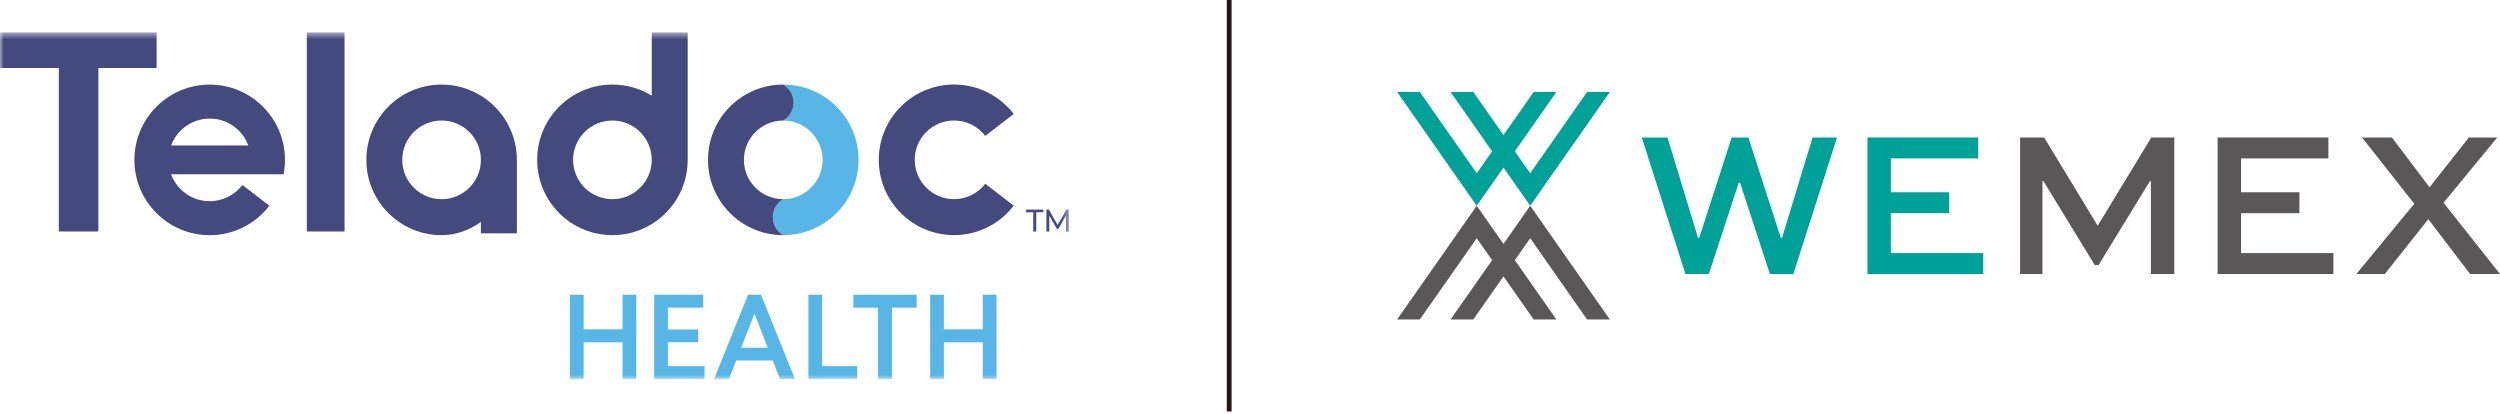
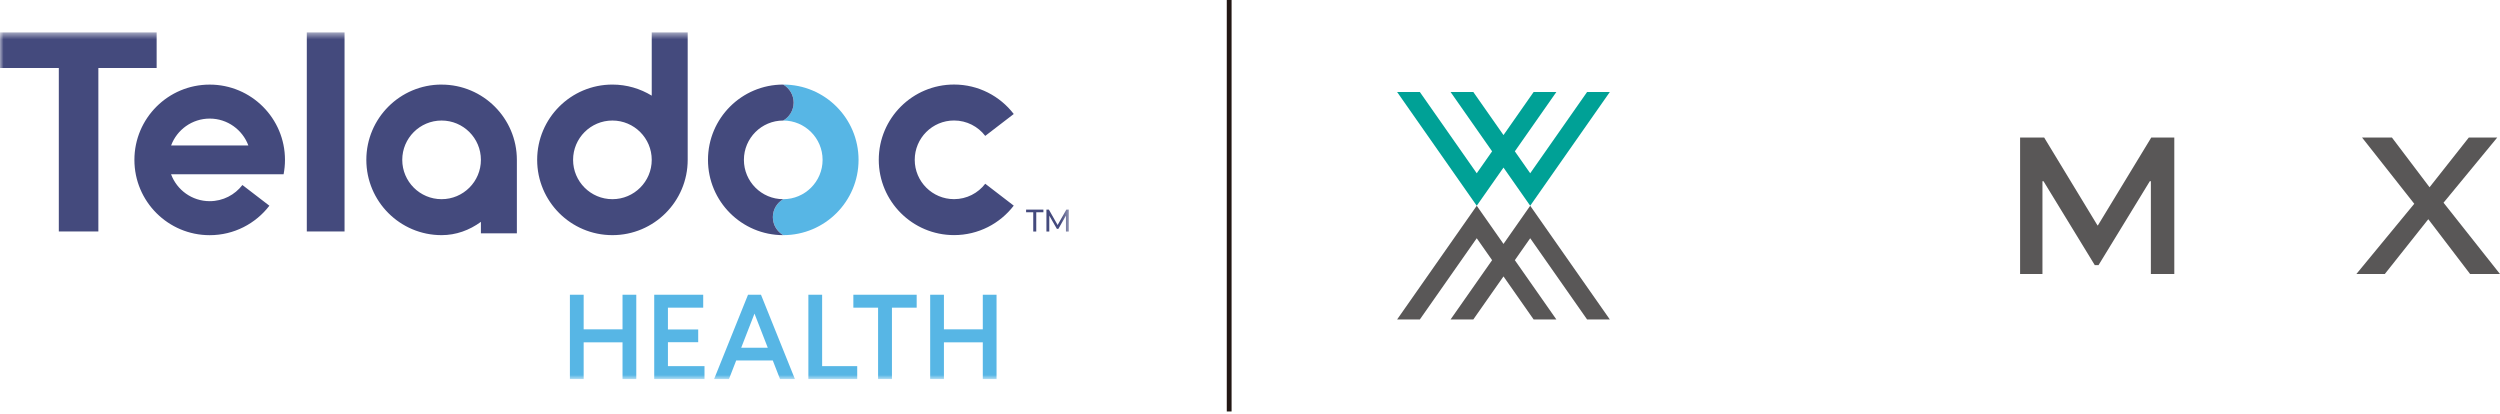
<svg xmlns="http://www.w3.org/2000/svg" width="350" height="58" viewBox="0 0 350 58" fill="none">
  <mask id="mask0_588_1138" style="mask-type:luminance" maskUnits="userSpaceOnUse" x="0" y="4" width="150" height="50">
    <path d="M149.64 4.537H0V53.069H149.64V4.537Z" fill="white" />
  </mask>
  <g mask="url(#mask0_588_1138)">
    <path d="M79.787 53.069V41.261H81.713V46.108H87.154V41.261H89.08V53.069H87.154V47.922H81.713V53.069H79.787ZM93.51 51.255V47.906H97.748V46.124H93.51V43.074H98.449V41.261H91.59V53.069H98.63V51.255H93.51ZM115.098 51.255V41.261H113.172V53.069H120.01V51.255H115.093H115.098ZM132.15 53.069V47.922H137.591V53.069H139.517V41.261H137.591V46.108H132.15V41.261H130.224V53.069H132.15ZM122.937 53.069H124.873V43.074H128.335V41.261H119.47V43.074H122.931V53.069H122.937ZM103.066 50.468L102.055 53.069H99.973L104.724 41.261H106.538L111.289 53.069H109.203L108.191 50.468H103.077H103.066ZM107.49 48.687L105.629 43.904L103.767 48.687H107.496H107.49ZM109.657 11.84C110.524 12.343 111.113 13.279 111.113 14.354C111.113 15.43 110.524 16.366 109.657 16.874C112.696 16.874 115.163 19.341 115.163 22.38C115.163 25.419 112.696 27.885 109.657 27.885C108.791 28.388 108.202 29.324 108.202 30.4C108.202 31.475 108.791 32.411 109.657 32.92C115.478 32.92 120.197 28.201 120.197 22.38C120.197 16.559 115.478 11.84 109.657 11.84Z" fill="#57B6E5" />
    <path d="M13.771 32.406H8.234V9.524H0V4.537H21.93V9.524H13.771V32.406ZM48.237 4.537H42.952V32.406H48.237V4.537ZM133.568 27.88C130.529 27.88 128.063 25.414 128.063 22.375C128.063 19.336 130.524 16.869 133.568 16.869C135.344 16.869 136.928 17.715 137.934 19.026L141.925 15.96C139.999 13.451 136.971 11.835 133.568 11.835C127.747 11.835 123.028 16.554 123.028 22.375C123.028 28.196 127.747 32.915 133.568 32.915C136.971 32.915 139.999 31.299 141.925 28.79L137.934 25.724C136.928 27.035 135.344 27.88 133.568 27.88ZM96.277 4.537V22.38C96.277 28.201 91.558 32.92 85.737 32.92C79.916 32.92 75.203 28.201 75.203 22.38C75.203 16.559 79.921 11.84 85.737 11.84C87.754 11.84 89.637 12.413 91.243 13.392V4.537H96.277ZM91.243 22.38C91.243 19.341 88.776 16.875 85.737 16.875C82.698 16.875 80.232 19.341 80.232 22.38C80.232 25.419 82.698 27.885 85.737 27.885C88.776 27.885 91.243 25.419 91.243 22.38ZM109.653 32.92C108.786 32.417 108.197 31.481 108.197 30.4C108.197 29.319 108.786 28.388 109.653 27.885C106.614 27.885 104.147 25.419 104.147 22.38C104.147 19.341 106.614 16.875 109.653 16.875C110.519 16.372 111.108 15.435 111.108 14.36C111.108 13.285 110.519 12.348 109.653 11.84C103.832 11.84 99.118 16.559 99.118 22.38C99.118 28.201 103.837 32.92 109.653 32.92ZM61.822 11.84C56.001 11.84 51.287 16.559 51.287 22.38C51.287 28.201 56.006 32.92 61.822 32.92C63.839 32.92 65.722 32.235 67.327 31.058V32.669H72.362V22.385C72.362 16.564 67.643 11.845 61.822 11.845M61.822 27.885C58.783 27.885 56.316 25.419 56.316 22.38C56.316 19.341 58.783 16.875 61.822 16.875C64.861 16.875 67.327 19.341 67.327 22.38C67.327 25.419 64.861 27.885 61.822 27.885ZM144.654 32.412H145.076V29.721H146.077V29.341H143.653V29.721H144.654V32.412ZM148.174 32.037L149.233 30.186V32.412H149.635V29.341H149.292L148.067 31.502L146.842 29.341H146.499V32.412H146.901V30.186L147.96 32.037H148.169H148.174ZM23.948 24.397C24.766 26.596 26.874 28.164 29.357 28.164C31.224 28.164 32.882 27.276 33.936 25.901L37.714 28.8C35.788 31.31 32.759 32.925 29.357 32.925C23.536 32.925 18.817 28.206 18.817 22.385C18.817 16.564 23.536 11.845 29.357 11.845C35.178 11.845 39.897 16.564 39.897 22.385C39.897 23.076 39.827 23.75 39.704 24.397H23.953H23.948ZM23.948 20.368H34.771C33.952 18.169 31.839 16.602 29.362 16.602C26.885 16.602 24.771 18.169 23.953 20.368" fill="#444A7D" />
  </g>
  <path d="M172.085 57.606V0" stroke="#221714" stroke-width="0.674" stroke-miterlimit="10" />
  <path d="M222.195 12.877L214.229 24.257L212.078 21.186L217.893 12.877H214.71L210.489 18.912L206.262 12.877H203.079L208.894 21.186L206.744 24.257L198.777 12.877H195.594L206.744 28.805L210.489 23.46L214.229 28.805L225.378 12.877H222.195Z" fill="#00A196" />
  <path d="M206.744 28.805L195.594 44.727H198.777L206.744 33.352L208.894 36.423L203.079 44.727H206.262L210.489 38.697L214.71 44.727H217.893L212.078 36.423L214.229 33.352L222.195 44.727H225.378L214.229 28.805L210.489 34.15L206.744 28.805Z" fill="#595757" />
-   <path d="M249.483 33.294H249.312L244.775 19.25H242.431L237.894 33.294H237.723L233.448 19.25H229.848L235.963 38.361H239.243L243.426 25.569H243.603L247.787 38.361H251.067L257.182 19.25H253.758L249.483 33.294Z" fill="#00A196" />
-   <path d="M264.72 29.843H272.895V26.917H264.72V22.177H276.956V19.25H261.445V38.361H277.656V35.434H264.72V29.843Z" fill="#00A196" />
  <path d="M293.706 31.555H293.648L286.179 19.25H282.813V38.361H285.943V25.365H286.088L293.268 37.114H293.797L300.977 25.365H301.122V38.361H304.402V19.25H301.181L293.706 31.555Z" fill="#595757" />
-   <path d="M313.744 29.843H321.919V26.917H313.744V22.177H325.974V19.25H310.464V38.361H326.675V35.434H313.744V29.843Z" fill="#595757" />
  <path d="M342.095 28.378L349.618 19.25H345.637L340.137 26.216L334.867 19.25H330.683L337.997 28.527L329.892 38.361H333.872L339.961 30.689L345.814 38.361H349.998L342.095 28.378Z" fill="#595757" />
</svg>